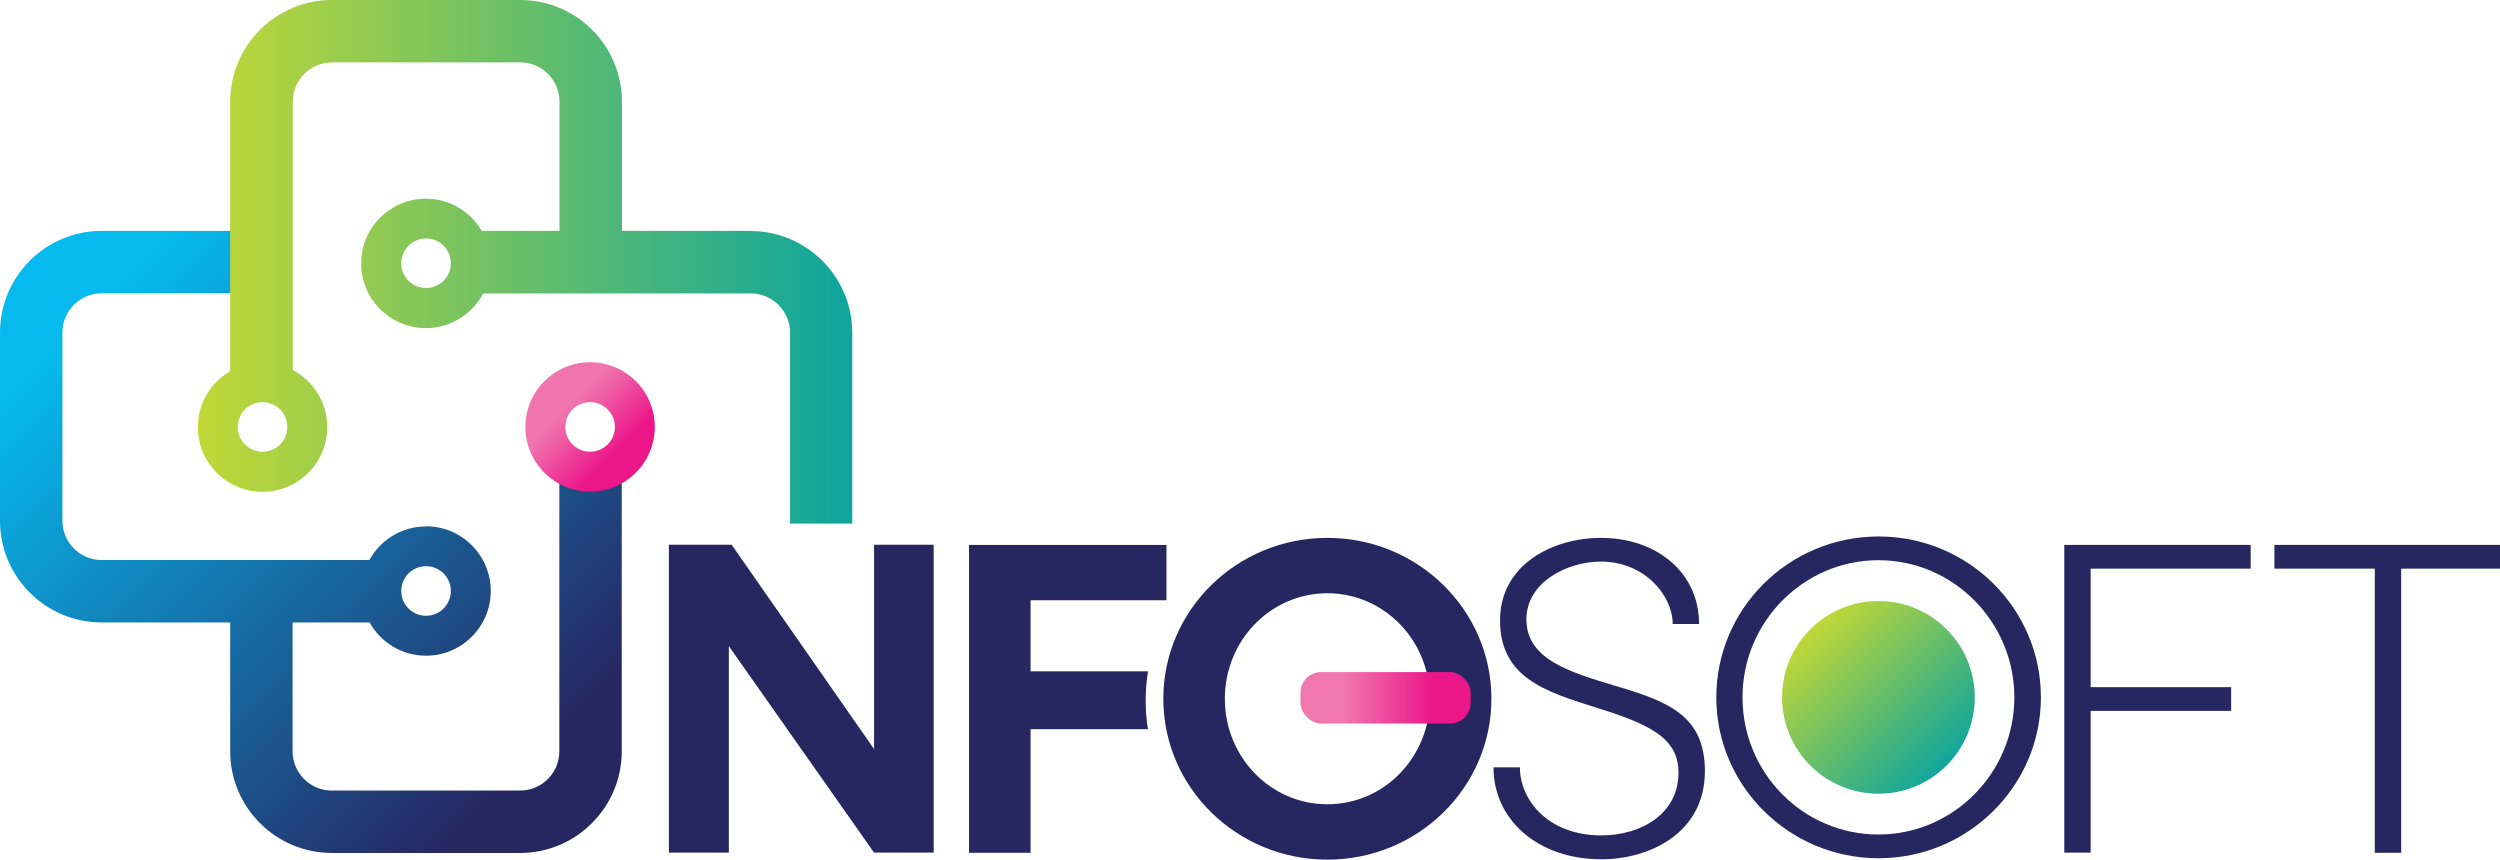
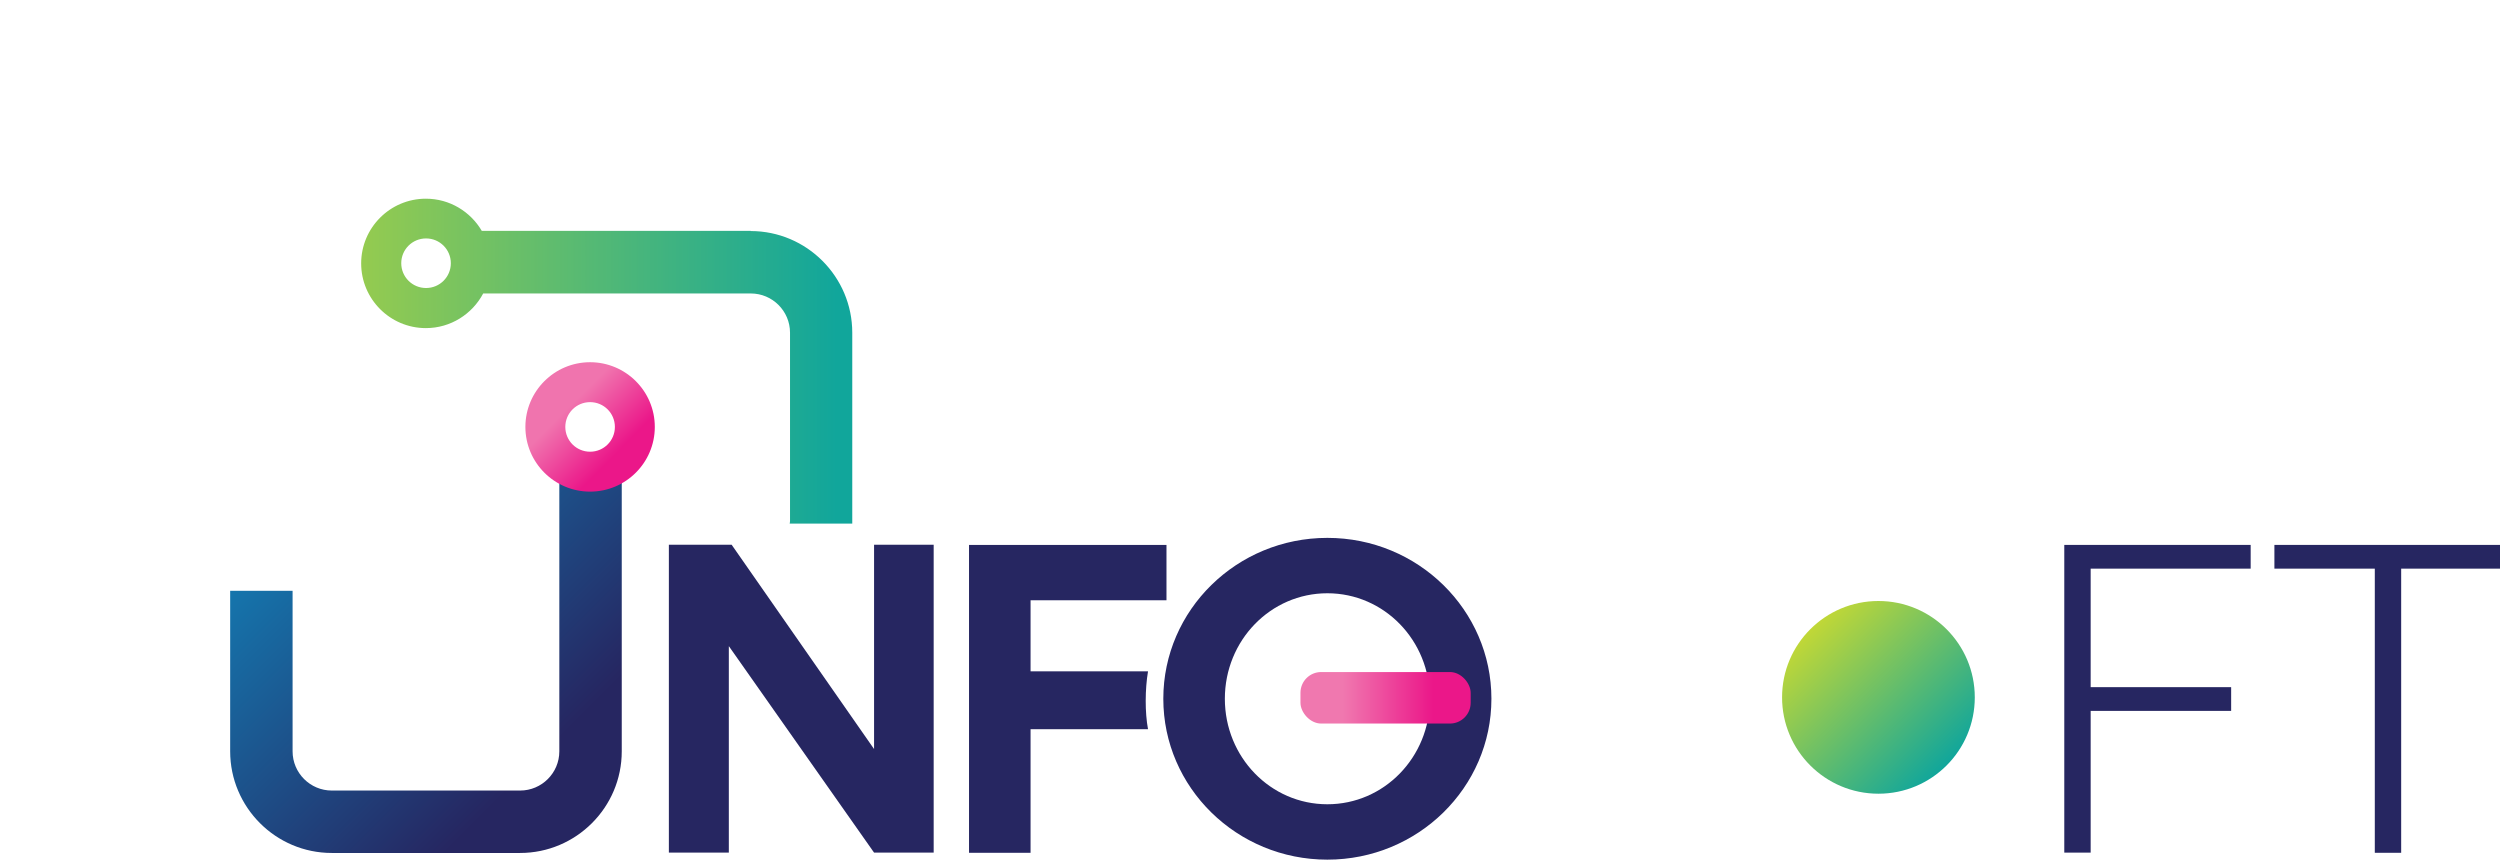
<svg xmlns="http://www.w3.org/2000/svg" xmlns:xlink="http://www.w3.org/1999/xlink" id="Calque_2" data-name="Calque 2" viewBox="0 0 142.18 48.89">
  <defs>
    <style>
      .cls-1 {
        fill: #262661;
      }

      .cls-2 {
        fill: url(#Dégradé_sans_nom_18);
      }

      .cls-3 {
        fill: url(#Dégradé_sans_nom_12);
      }

      .cls-4 {
        fill: url(#Dégradé_sans_nom_16);
      }

      .cls-5 {
        fill: url(#Dégradé_sans_nom_25);
      }

      .cls-6 {
        fill: url(#Dégradé_sans_nom_18-2);
      }

      .cls-7 {
        fill: url(#Dégradé_sans_nom_16-2);
      }

      .cls-8 {
        fill: url(#Dégradé_sans_nom_16-3);
      }
    </style>
    <linearGradient id="Dégradé_sans_nom_18" data-name="Dégradé sans nom 18" x1="5.68" y1="17.23" x2="31.14" y2="42.69" gradientUnits="userSpaceOnUse">
      <stop offset="0" stop-color="#06baee" />
      <stop offset="1" stop-color="#262661" />
    </linearGradient>
    <linearGradient id="Dégradé_sans_nom_18-2" data-name="Dégradé sans nom 18" x1="3.9" y1="19.02" x2="29.35" y2="44.47" xlink:href="#Dégradé_sans_nom_18" />
    <linearGradient id="Dégradé_sans_nom_16" data-name="Dégradé sans nom 16" x1="102.86" y1="35.68" x2="110.69" y2="43.52" gradientUnits="userSpaceOnUse">
      <stop offset="0" stop-color="#c3d835" />
      <stop offset="1" stop-color="#11a69b" />
    </linearGradient>
    <linearGradient id="Dégradé_sans_nom_25" data-name="Dégradé sans nom 25" x1="30.96" y1="21.68" x2="36.28" y2="26.99" gradientUnits="userSpaceOnUse">
      <stop offset=".27" stop-color="#f074ae" />
      <stop offset=".77" stop-color="#eb1789" />
    </linearGradient>
    <linearGradient id="Dégradé_sans_nom_16-2" data-name="Dégradé sans nom 16" x1="10.96" y1="13.98" x2="47.58" y2="13.98" xlink:href="#Dégradé_sans_nom_16" />
    <linearGradient id="Dégradé_sans_nom_16-3" data-name="Dégradé sans nom 16" x1="10.96" y1="20.54" x2="47.58" y2="20.54" xlink:href="#Dégradé_sans_nom_16" />
    <linearGradient id="Dégradé_sans_nom_12" data-name="Dégradé sans nom 12" x1="73.96" y1="39.68" x2="83.64" y2="39.68" gradientUnits="userSpaceOnUse">
      <stop offset=".25" stop-color="#f078af" />
      <stop offset=".78" stop-color="#eb1789" />
    </linearGradient>
  </defs>
  <g id="Calque_1-2" data-name="Calque 1">
    <g>
      <path class="cls-2" d="M31.81,42.73c0,1.23-1,2.23-2.23,2.23h-10.71c-1.23,0-2.23-1-2.23-2.23v-9.13h-3.55v9.13c0,3.18,2.59,5.78,5.78,5.78h10.71c3.18,0,5.78-2.59,5.78-5.78v-16.29h-3.55v16.29Z" />
-       <path class="cls-6" d="M24.23,29.94c-1.39,0-2.6.77-3.22,1.91H5.78c-1.23,0-2.23-1-2.23-2.23v-10.71c0-1.23,1-2.23,2.23-2.23h9.13v-3.55H5.78c-3.18,0-5.78,2.59-5.78,5.78v10.71c0,3.18,2.59,5.78,5.78,5.78h15.24c.63,1.13,1.83,1.89,3.21,1.89,2.03,0,3.68-1.65,3.68-3.68s-1.65-3.68-3.68-3.68ZM24.23,35.02c-.78,0-1.41-.63-1.41-1.41s.63-1.41,1.41-1.41,1.41.63,1.41,1.41-.63,1.41-1.41,1.41Z" />
      <path class="cls-1" d="M41.45,36.76v11.73h-3.41v-17.51h3.57l8.1,11.62v-11.62h3.39v17.51h-3.39l-8.25-11.73Z" />
      <path class="cls-1" d="M55.11,30.99h11.23v3.15h-7.73v4.04h6.68c-.17,1.01-.18,2.34,0,3.29h-6.68v7.03h-3.5v-17.51Z" />
      <path class="cls-1" d="M66.16,39.74c0-5.05,4.18-9.15,9.33-9.15s9.33,4.1,9.33,9.15-4.18,9.15-9.33,9.15-9.33-4.1-9.33-9.15ZM75.49,45.74c3.23,0,5.83-2.68,5.83-6s-2.6-6-5.83-6-5.83,2.68-5.83,6,2.6,6,5.83,6Z" />
-       <path class="cls-1" d="M84.94,43.64h1.5c0,1.84,1.58,3.87,4.63,3.87,2.33,0,4.39-1.27,4.39-3.56,0-1.82-1.37-2.62-3.97-3.48-3.04-1-6.18-1.61-6.18-5.18,0-3.22,3.04-4.7,5.74-4.7,3.14,0,5.58,1.95,5.58,4.9h-1.5c0-1.61-1.59-3.55-4.08-3.55-1.95,0-4.24,1.19-4.24,3.28,0,2.28,2.43,3,5.17,3.82,2.98.88,4.98,1.72,4.98,4.82,0,3.53-3.16,5.01-5.89,5.01-3.57,0-6.13-2.22-6.13-5.22Z" />
-       <path class="cls-1" d="M97.61,39.66c0-5.05,4.13-9.15,9.23-9.15s9.23,4.1,9.23,9.15-4.15,9.15-9.23,9.15-9.23-4.1-9.23-9.15ZM106.83,47.46c4.25,0,7.73-3.5,7.73-7.8s-3.48-7.8-7.73-7.8-7.73,3.5-7.73,7.8,3.45,7.8,7.73,7.8Z" />
      <path class="cls-1" d="M117.4,30.99h10.6v1.35h-9.1v6.74h7.99v1.35h-7.99v8.06h-1.5v-17.51Z" />
      <path class="cls-1" d="M135.06,32.34h-5.71v-1.35h12.84v1.35h-5.63v16.16h-1.5v-16.16Z" />
      <circle class="cls-4" cx="106.83" cy="39.66" r="5.48" />
-       <path class="cls-5" d="M37.24,24.28c0,2.03-1.65,3.68-3.68,3.68s-3.68-1.65-3.68-3.68,1.65-3.68,3.68-3.68,3.68,1.65,3.68,3.68ZM34.97,24.28c0-.78-.63-1.41-1.41-1.41s-1.41.63-1.41,1.41.63,1.41,1.41,1.41,1.41-.63,1.41-1.41Z" />
-       <path class="cls-7" d="M29.58,0h-10.71c-3.18,0-5.78,2.59-5.78,5.78v15.33c-1.1.64-1.84,1.82-1.84,3.18,0,2.03,1.65,3.68,3.68,3.68s3.68-1.65,3.68-3.68c0-1.41-.8-2.63-1.96-3.25V5.78c0-1.23,1-2.23,2.23-2.23h10.71c1.23,0,2.23,1,2.23,2.23v9.13h3.55V5.78c0-3.18-2.59-5.78-5.78-5.78ZM14.93,25.69c-.78,0-1.41-.63-1.41-1.41s.63-1.41,1.41-1.41,1.41.63,1.41,1.41-.63,1.41-1.41,1.41Z" />
+       <path class="cls-5" d="M37.24,24.28c0,2.03-1.65,3.68-3.68,3.68s-3.68-1.65-3.68-3.68,1.65-3.68,3.68-3.68,3.68,1.65,3.68,3.68M34.97,24.28c0-.78-.63-1.41-1.41-1.41s-1.41.63-1.41,1.41.63,1.41,1.41,1.41,1.41-.63,1.41-1.41Z" />
      <path class="cls-8" d="M42.7,13.13h-15.3c-.64-1.09-1.82-1.83-3.18-1.83-2.03,0-3.68,1.65-3.68,3.68s1.65,3.68,3.68,3.68c1.41,0,2.64-.8,3.26-1.97h15.22c1.23,0,2.23,1,2.23,2.23v10.71c0,.05-.01.1-.02.15h3.56c0-.05,0-.1,0-.15v-10.71c0-3.18-2.59-5.78-5.78-5.78ZM24.23,16.38c-.78,0-1.41-.63-1.41-1.41s.63-1.41,1.41-1.41,1.41.63,1.41,1.41-.63,1.41-1.41,1.41Z" />
      <rect class="cls-3" x="73.96" y="38.22" width="9.68" height="2.93" rx="1.18" ry="1.18" />
    </g>
  </g>
</svg>